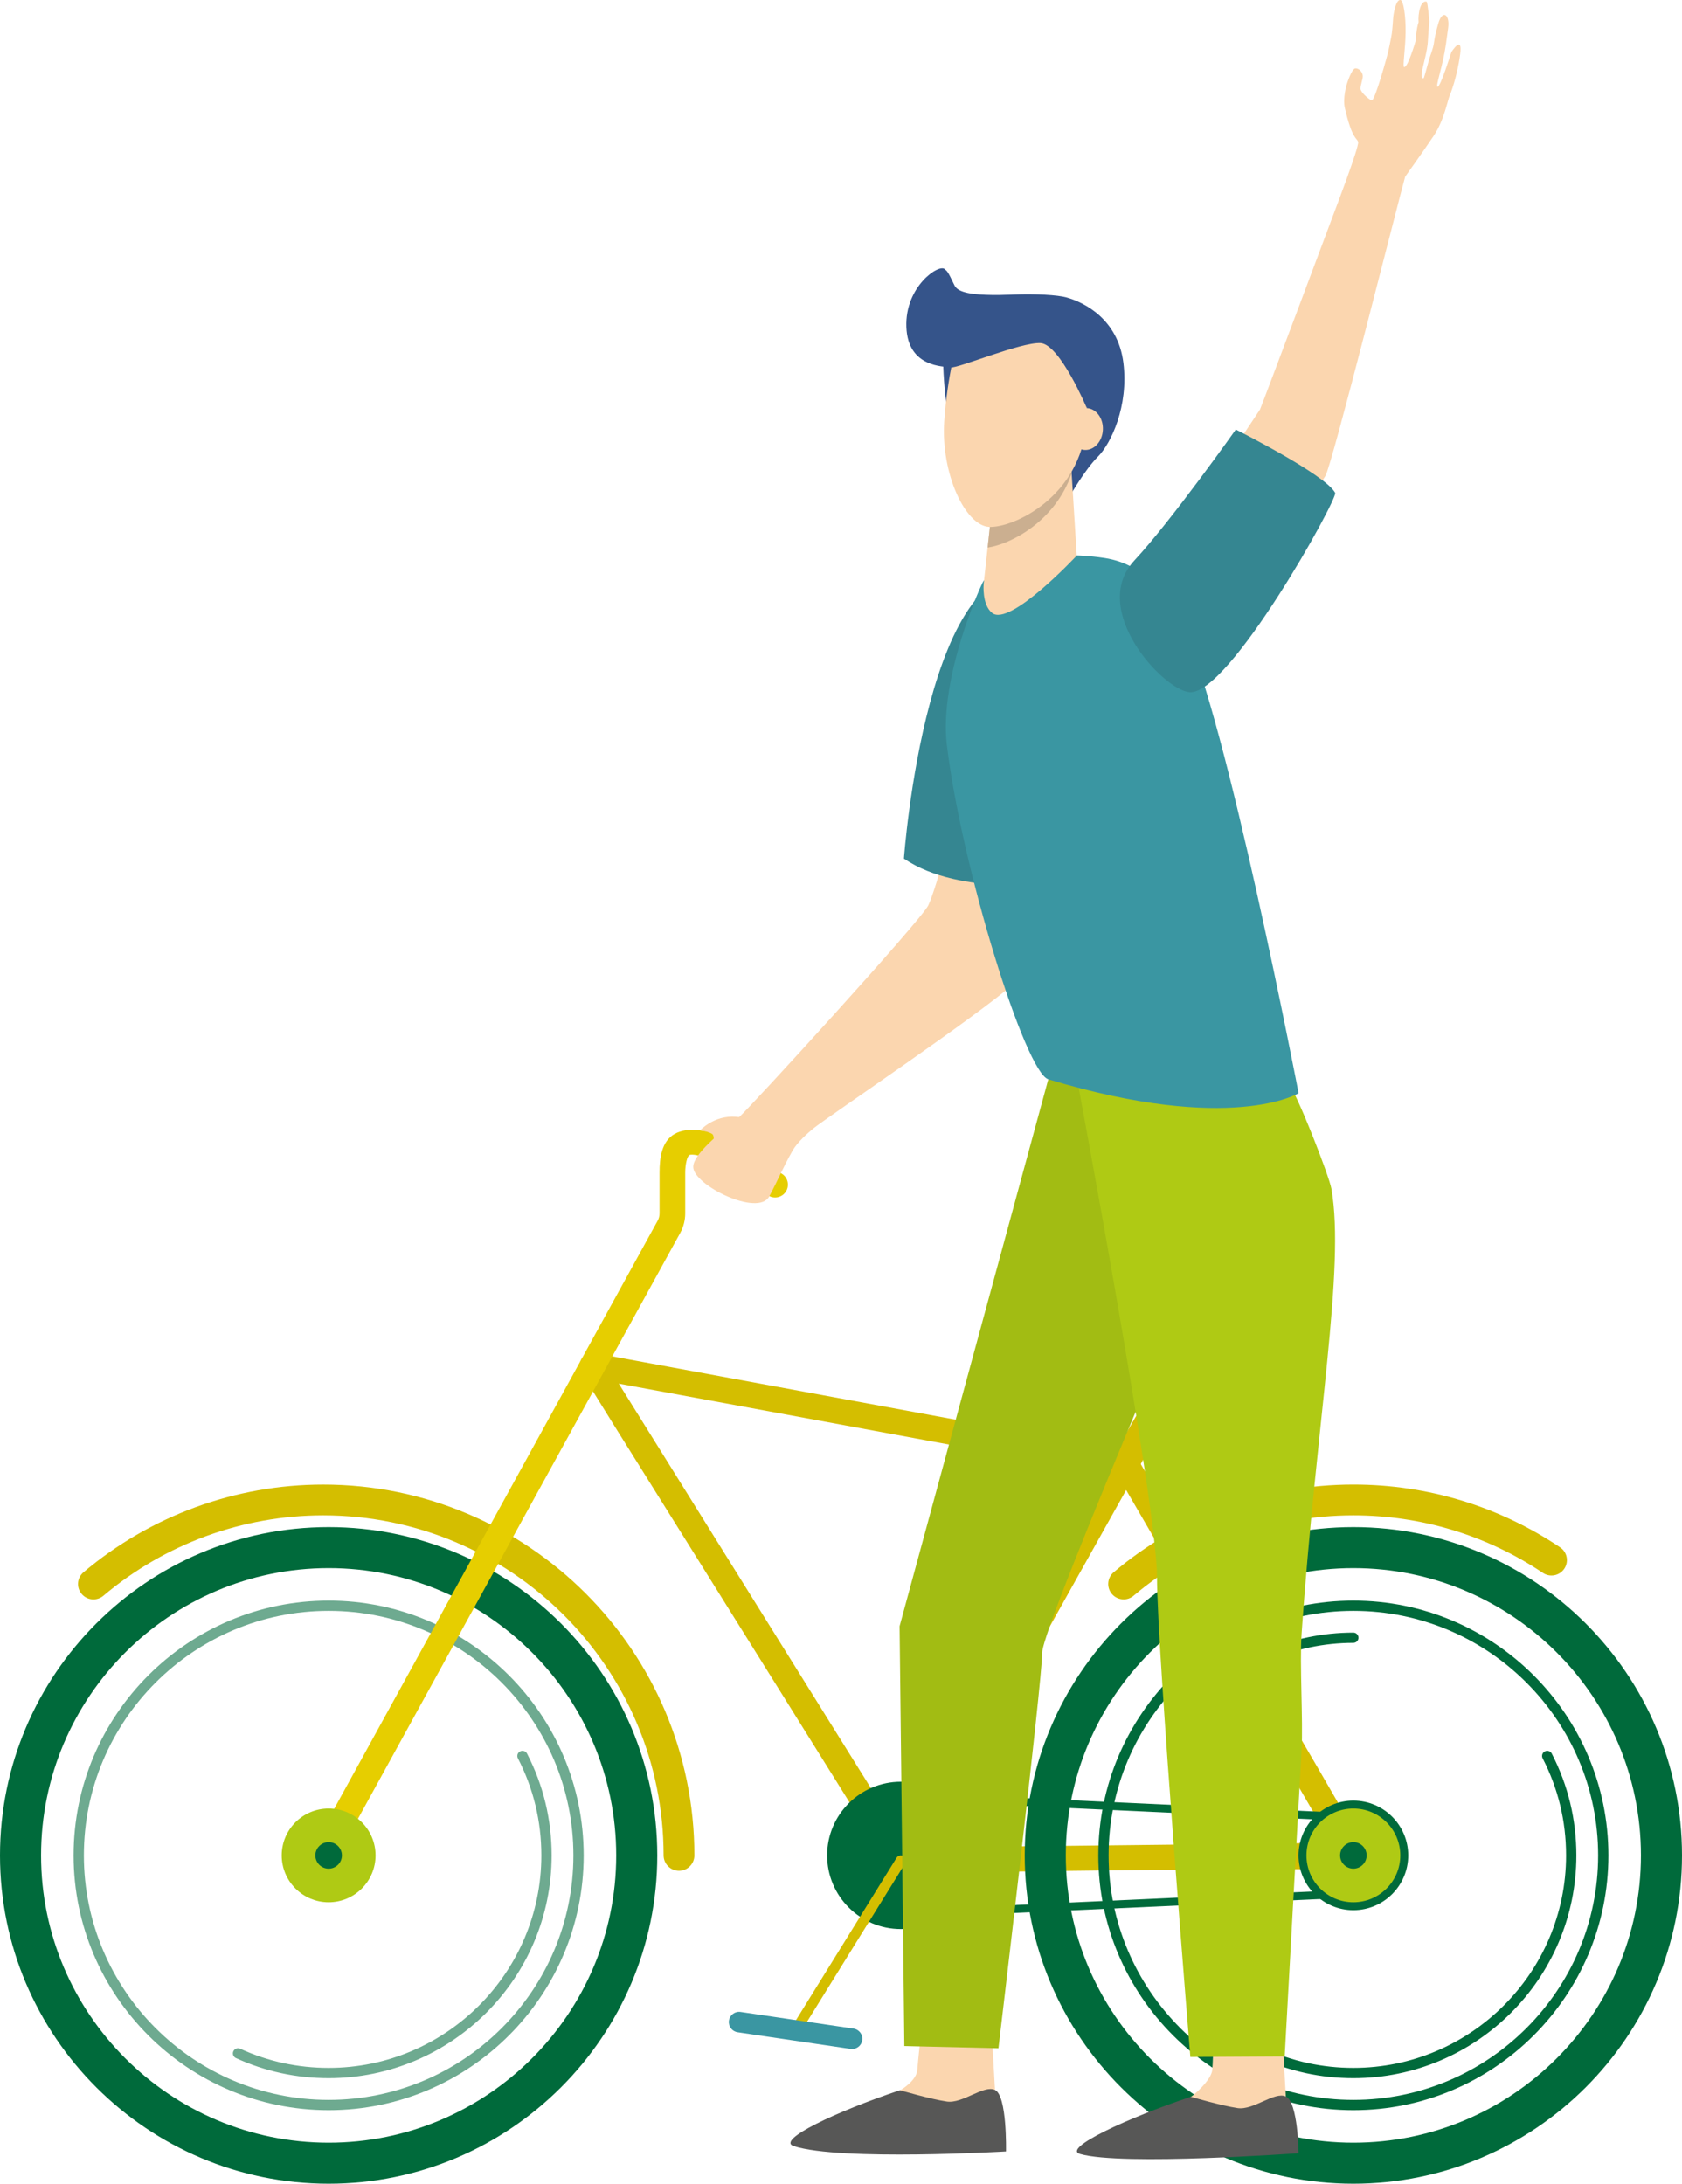
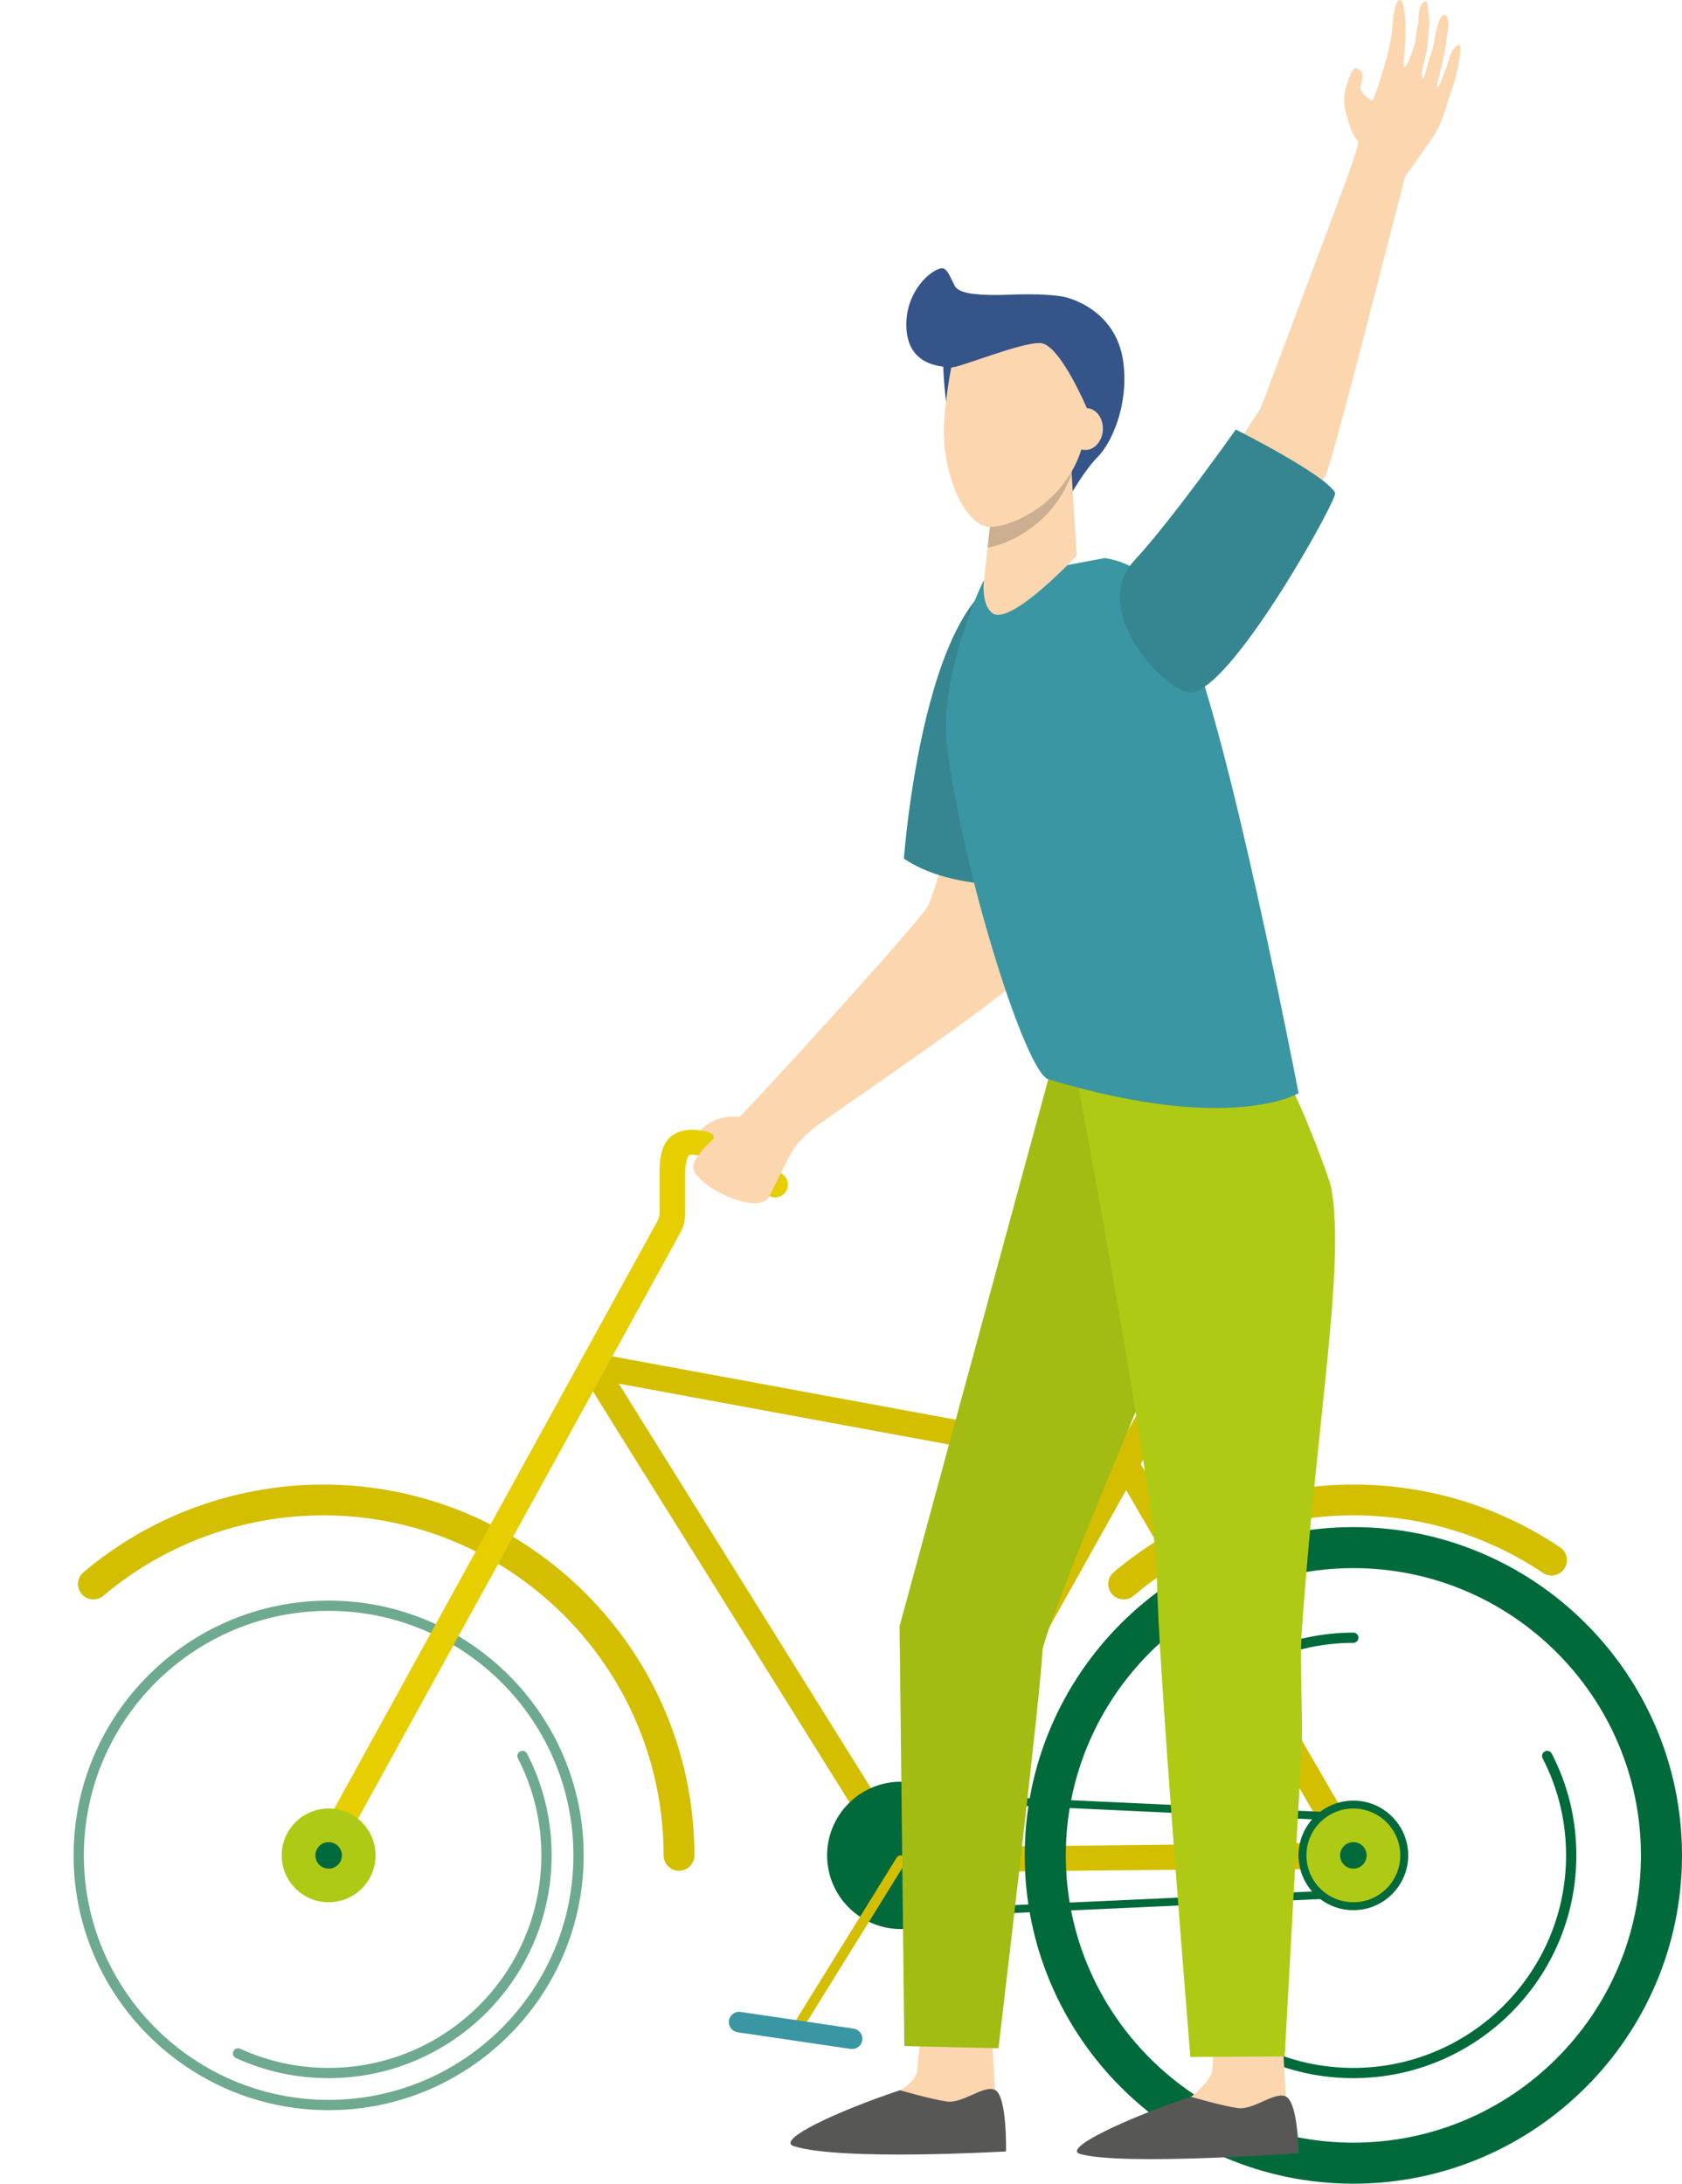
<svg xmlns="http://www.w3.org/2000/svg" width="399" height="518" viewBox="0 0 399 518" fill="none">
  <path d="M164.995 269.464C164.995 269.464 165.101 269.388 165.289 269.259C166.182 268.648 168.962 266.852 170.936 266.647C173.322 266.4 175.954 266.77 175.954 266.77L171.853 271.419L164.995 269.464Z" fill="#F4A392" />
  <path d="M161.065 443.765C163.08 443.765 164.72 442.127 164.72 440.114C164.72 391.611 125.22 352.153 76.666 352.153C55.859 352.153 35.663 359.543 19.803 372.956C18.263 374.259 18.07 376.56 19.374 378.098C20.678 379.636 22.982 379.83 24.527 378.527C39.071 366.229 57.586 359.455 76.672 359.455C121.195 359.455 157.416 395.637 157.416 440.114C157.416 442.127 159.055 443.765 161.071 443.765H161.065Z" fill="#D4BE00" />
  <path d="M217.774 438.446C218.844 438.446 219.878 437.883 220.436 436.885L287.624 316.863C288.446 315.396 287.917 313.541 286.448 312.725C284.979 311.903 283.128 312.432 282.306 313.899L212.68 433.586C211.857 435.054 214.819 437.243 216.288 438.059C216.758 438.323 217.269 438.446 217.768 438.446H217.774Z" fill="#D4BE00" />
  <path d="M137.512 324.154C137.395 322.182 139.158 320.62 141.109 320.978L269.026 344.569C327.998 446.066 324.89 439.292 323.75 441.499C322.134 444.639 325.143 442.426 212.027 444.387C136.449 323.138 137.606 325.698 137.512 324.154ZM215.383 438.265L315.788 437.126L265.165 350.046L146.785 328.21L215.383 438.265Z" fill="#D4BE00" />
  <g opacity="0.57">
    <path d="M77.959 492.954C107.128 492.954 130.855 469.252 130.855 440.114C130.855 431.602 128.893 423.478 125.02 415.965C124.715 415.366 123.98 415.131 123.381 415.442C122.782 415.748 122.547 416.481 122.852 417.08C126.542 424.247 128.417 431.995 128.417 440.114C128.417 467.907 105.782 490.524 77.953 490.524C70.637 490.524 63.58 488.992 56.975 485.975C56.364 485.693 55.641 485.969 55.359 486.574C55.077 487.184 55.347 487.906 55.959 488.188C62.881 491.352 70.279 492.954 77.947 492.954H77.959Z" fill="#006A3B" />
  </g>
-   <path d="M77.959 517.989C120.948 517.989 155.917 483.052 155.917 440.114C155.917 397.175 120.942 362.238 77.959 362.238C34.975 362.238 0 397.175 0 440.114C0 483.052 34.975 517.989 77.959 517.989ZM77.959 371.97C115.572 371.97 146.174 402.54 146.174 440.114C146.174 477.687 115.572 508.257 77.959 508.257C40.346 508.257 9.743 477.687 9.743 440.114C9.743 402.54 40.346 371.97 77.959 371.97Z" fill="#006A3B" />
  <g opacity="0.57">
    <path d="M77.959 500.55C111.317 500.55 138.459 473.437 138.459 440.114C138.459 406.79 111.317 379.677 77.959 379.677C44.6 379.677 17.458 406.79 17.458 440.114C17.458 473.437 44.6 500.55 77.959 500.55ZM77.959 382.107C109.977 382.107 136.02 408.129 136.02 440.108C136.02 472.087 109.972 498.108 77.959 498.108C45.945 498.108 19.897 472.087 19.897 440.108C19.897 408.129 45.945 382.107 77.959 382.107Z" fill="#006A3B" />
  </g>
  <path d="M76.66 443.154C77.736 443.154 78.776 442.585 79.334 441.575L161.347 292.486C162.128 291.059 162.546 289.445 162.546 287.819V278.152C162.546 276.256 162.98 274.301 163.533 273.99C164.085 273.679 166.389 274.078 168.016 275.058L182.295 283.616C183.741 284.479 185.609 284.016 186.473 282.572C187.337 281.133 186.873 279.261 185.427 278.398L171.148 269.84C168.11 268.02 163.121 267.228 160.042 268.971C156.957 270.714 156.458 274.612 156.458 278.146V287.813C156.458 288.418 156.305 289.023 156.011 289.551L74.004 438.64C73.193 440.114 73.734 441.963 75.209 442.773C75.673 443.025 76.178 443.148 76.672 443.148L76.66 443.154Z" fill="#E6CE00" />
  <path d="M220.213 214.739C222.134 210.73 227.194 191.624 227.194 191.624L258.966 193.643C258.966 193.643 243.905 226.661 240.785 233.083C232 240.954 196.35 264.938 193.024 267.615C191.549 268.807 189.105 270.996 187.988 272.98C185.508 277.383 184.774 279.49 182.476 283.804C179.862 288.711 164.448 281.128 164.448 276.801C164.448 273.825 170.501 268.959 175.302 265.015C177.47 263.23 218.491 218.343 220.219 214.739H220.213Z" fill="#FBD6AF" />
  <path d="M247.491 136.511C255.523 139.106 260.959 144.811 258.691 168.326C256.422 191.841 251.116 209.292 251.116 209.292C251.116 209.292 228.035 212.89 214.426 203.674C214.426 203.674 219.879 127.589 247.491 136.505V136.511Z" fill="#358691" />
  <path d="M321.042 517.989C364.025 517.989 399 483.052 399 440.114C399 397.175 364.025 362.238 321.042 362.238C278.058 362.238 243.083 397.175 243.083 440.114C243.083 483.052 278.058 517.989 321.042 517.989ZM321.042 371.97C358.655 371.97 389.257 402.54 389.257 440.114C389.257 477.687 358.655 508.257 321.042 508.257C283.429 508.257 252.826 477.687 252.826 440.114C252.826 402.54 283.429 371.97 321.042 371.97Z" fill="#006A3B" />
-   <path d="M321.042 500.55C354.4 500.55 381.542 473.437 381.542 440.114C381.542 406.79 354.4 379.677 321.042 379.677C287.683 379.677 260.541 406.79 260.541 440.114C260.541 473.437 287.683 500.55 321.042 500.55ZM321.042 382.107C353.06 382.107 379.103 408.129 379.103 440.108C379.103 472.087 353.055 498.108 321.042 498.108C289.028 498.108 262.98 472.087 262.98 440.108C262.98 408.129 289.028 382.107 321.042 382.107Z" fill="#006A3B" />
  <path d="M321.042 492.954C350.211 492.954 373.938 469.252 373.938 440.114C373.938 431.602 371.976 423.478 368.103 415.965C367.798 415.366 367.063 415.131 366.464 415.442C365.865 415.748 365.63 416.481 365.935 417.08C369.625 424.247 371.5 431.995 371.5 440.114C371.5 467.907 348.859 490.524 321.036 490.524C313.72 490.524 306.663 488.992 300.058 485.975C299.447 485.693 298.724 485.969 298.442 486.574C298.16 487.184 298.43 487.906 299.042 488.188C305.964 491.352 313.362 492.954 321.03 492.954H321.042Z" fill="#006A3B" />
  <path d="M283.317 406.039C283.64 406.039 283.969 405.91 284.204 405.651C293.712 395.514 307.139 389.697 321.036 389.697C321.705 389.697 322.252 389.151 322.252 388.482C322.252 387.813 321.705 387.267 321.036 387.267C306.463 387.267 292.39 393.36 282.424 403.99C281.965 404.477 281.989 405.252 282.482 405.71C282.717 405.933 283.017 406.039 283.317 406.039Z" fill="#006A3B" />
  <path d="M266.541 379.39C267.375 379.39 268.215 379.108 268.903 378.527C283.446 366.229 301.962 359.455 321.047 359.455C337.148 359.455 352.696 364.175 366.006 373.103C367.68 374.23 369.948 373.784 371.077 372.105C372.199 370.432 371.758 368.166 370.084 367.039C355.564 357.295 338.605 352.147 321.047 352.147C300.24 352.147 280.044 359.538 264.184 372.95C262.645 374.253 262.451 376.554 263.755 378.092C264.478 378.943 265.506 379.384 266.546 379.384L266.541 379.39Z" fill="#D4BE00" />
  <path d="M321.041 432.001C321.541 432.001 321.952 431.608 321.976 431.109C321.999 430.593 321.6 430.152 321.082 430.129L213.743 425.163C213.238 425.134 212.786 425.539 212.762 426.055C212.739 426.572 213.138 427.012 213.655 427.035L320.988 432.001C320.988 432.001 321.018 432.001 321.035 432.001H321.041Z" fill="#006A3B" />
  <path d="M212.18 455.07C212.18 455.07 212.21 455.07 212.221 455.07L321.082 450.104C321.6 450.081 321.999 449.64 321.976 449.124C321.952 448.607 321.5 448.185 320.994 448.232L212.133 453.198C211.616 453.221 211.217 453.661 211.24 454.178C211.264 454.683 211.681 455.07 212.18 455.07Z" fill="#006A3B" />
  <path d="M213.702 457.588C204.041 457.588 196.209 449.765 196.209 440.114C196.209 430.463 204.041 422.639 213.702 422.639C223.363 422.639 231.195 430.463 231.195 440.114C231.195 449.765 223.363 457.588 213.702 457.588Z" fill="#006A3B" />
  <path d="M188.729 482.852C189.14 482.852 189.534 482.647 189.769 482.277L214.742 441.968C215.095 441.399 214.918 440.648 214.348 440.295C213.773 439.937 213.026 440.119 212.674 440.689L187.7 480.997C187.348 481.567 187.524 482.318 188.094 482.67C188.294 482.793 188.517 482.852 188.735 482.852H188.729Z" fill="#D4BE00" />
  <path d="M202.132 486.045C203.319 486.045 204.359 485.177 204.541 483.967C204.741 482.641 203.818 481.402 202.485 481.203L175.684 477.246C174.356 477.047 173.116 477.968 172.916 479.301C172.722 480.628 173.639 481.866 174.973 482.066L201.773 486.022C201.897 486.04 202.014 486.045 202.132 486.045Z" fill="#3A96A2" />
  <path d="M301.715 309.608H277.958C276.196 309.608 274.768 311.035 274.768 312.796V316.611C274.768 318.372 276.196 319.798 277.958 319.798H307.956C310.295 319.798 311.893 317.345 310.847 315.249C309.172 311.903 305.711 309.602 301.715 309.602V309.608Z" fill="#184655" />
  <path d="M321.042 453.109C328.217 453.109 334.052 447.281 334.052 440.114C334.052 432.946 328.217 427.118 321.042 427.118C313.867 427.118 308.032 432.946 308.032 440.114C308.032 447.281 313.867 453.109 321.042 453.109Z" fill="#006A3B" />
  <path d="M321.042 451.231C314.895 451.231 309.912 446.254 309.912 440.114C309.912 433.973 314.895 428.996 321.042 428.996C327.188 428.996 332.171 433.973 332.171 440.114C332.171 446.254 327.188 451.231 321.042 451.231Z" fill="#AFCA14" />
  <path d="M317.892 440.114C317.892 441.851 319.302 443.26 321.042 443.26C322.781 443.26 324.191 441.851 324.191 440.114C324.191 438.376 322.781 436.967 321.042 436.967C319.302 436.967 317.892 438.376 317.892 440.114Z" fill="#006A3B" />
  <path d="M89.088 440.114C89.088 446.253 84.105 451.231 77.959 451.231C71.812 451.231 66.829 446.253 66.829 440.114C66.829 433.974 71.812 428.996 77.959 428.996C84.105 428.996 89.088 433.974 89.088 440.114Z" fill="#AFCA14" />
  <path d="M74.809 440.114C74.809 441.851 76.219 443.26 77.959 443.26C79.698 443.26 81.108 441.851 81.108 440.114C81.108 438.376 79.698 436.967 77.959 436.967C76.219 436.967 74.809 438.376 74.809 440.114Z" fill="#006A3B" />
  <path d="M166.036 268.167C166.036 268.167 169.385 264.498 174.574 264.909C179.762 265.32 177.235 269.358 177.235 269.54C177.235 269.722 168.421 273.943 168.421 273.943C168.421 273.943 170.072 269.652 168.88 268.942C167.699 268.243 166.036 268.161 166.036 268.161V268.167Z" fill="#FBD6AF" />
  <path d="M235.121 479.7C235.121 479.7 236.037 495.913 236.043 495.948C236.384 498.008 237.712 503.092 237.712 504.964C237.712 511.996 206.398 498.994 213.414 495.877C214.049 495.596 217.375 493.465 217.586 491.07C217.909 487.384 218.726 479.923 218.726 479.923L235.121 479.694V479.7Z" fill="#FBD6AF" />
  <path d="M213.497 495.813C213.497 495.813 220.848 497.961 224.614 498.501C228.381 499.041 233.346 494.51 236.008 495.737C238.94 497.081 238.641 510.335 238.641 510.335C238.641 510.335 199.394 512.648 188.306 509.079C183.917 507.664 198.46 500.826 213.491 495.813H213.497Z" fill="#575756" />
  <path d="M304.113 481.256C304.113 481.256 305.029 497.468 305.035 497.503C305.37 499.564 306.704 504.647 306.704 506.52C306.704 513.552 275.39 500.55 282.406 497.433C283.041 497.151 287.354 493.424 287.566 491.035C287.889 487.348 287.718 481.479 287.718 481.479L304.113 481.25V481.256Z" fill="#FBD6AF" />
  <path d="M282.489 497.368C282.489 497.368 289.84 499.517 293.606 500.057C297.373 500.597 302.338 496.065 305 497.292C307.932 498.636 308.05 510.752 308.05 510.752C308.05 510.752 266.094 513.792 256.228 510.94C251.798 509.66 267.458 502.381 282.489 497.368Z" fill="#575756" />
  <path d="M254.489 247.182L248.672 256.016L213.397 385.747L214.526 485.347L236.849 485.863C236.849 485.863 247.232 398.743 247.232 391.986C247.232 385.23 295.328 273.831 295.328 273.831L254.483 247.182H254.489Z" fill="#A2BC13" />
  <path d="M255.423 255.605C255.423 255.605 274.462 356.855 274.462 374.107C274.462 391.358 282.371 487.93 282.371 487.93L304.747 487.801C304.747 487.801 306.363 458.363 308.761 415.061C309.137 408.281 308.279 394.593 308.761 387.572C312.239 337.074 319.126 300.85 315.841 282.008C315.313 278.973 307.503 258.916 305.564 256.914C290.909 241.77 255.423 255.599 255.423 255.599V255.605Z" fill="#AFCA14" />
  <path d="M253.725 117.786C253.725 117.786 257.303 111.458 260.429 108.342C263.549 105.225 267.774 96.326 266.487 86.054C265.201 75.781 257.303 71.743 252.99 70.551C248.677 69.36 232.482 69.418 227.065 72.077C221.647 74.737 224.432 95.316 224.432 95.316L233.064 111.183L253.725 117.786Z" fill="#35548A" />
-   <path d="M233.317 137.797C232.947 138.166 222.658 160.625 224.615 176.767C228.193 206.263 243.248 254.384 248.672 256.016C292.131 269.1 308.05 259.315 308.05 259.315C308.05 259.315 290.821 169.776 280.873 149.495C276.736 141.06 271.665 133.87 262.081 132.373C259.889 132.032 241.767 129.356 233.317 137.797Z" fill="#3A96A2" />
+   <path d="M233.317 137.797C232.947 138.166 222.658 160.625 224.615 176.767C228.193 206.263 243.248 254.384 248.672 256.016C292.131 269.1 308.05 259.315 308.05 259.315C308.05 259.315 290.821 169.776 280.873 149.495C276.736 141.06 271.665 133.87 262.081 132.373Z" fill="#3A96A2" />
  <path d="M235.268 120.815L233.34 138.519C233.34 138.519 232.894 143.455 235.356 145.404C239.598 148.762 255.423 131.792 255.423 131.792L253.695 103.939L235.268 120.815Z" fill="#FBD6AF" />
  <path d="M254.219 112.315C250.305 123.627 239.887 129.056 234.281 129.89L235.268 120.815L253.696 103.939L254.219 112.315Z" fill="#CBAF90" />
  <path d="M245.017 75.875C236.767 72.57 227.535 77.701 225.825 86.277C225.079 90.004 224.345 94.706 223.992 99.871C223.146 112.286 228.987 124.701 234.634 124.983C240.281 125.264 256.293 117.998 257.738 100.382C258.632 89.505 253.678 79.344 245.017 75.875Z" fill="#FBD6AF" />
  <path d="M253.502 101.568C253.366 104.309 255.076 106.622 257.315 106.733C259.56 106.845 261.487 104.714 261.622 101.973C261.758 99.231 260.053 96.919 257.809 96.807C255.564 96.696 253.637 98.826 253.496 101.568H253.502Z" fill="#FBD6AF" />
  <path d="M257.815 96.807C257.815 96.807 259.049 90.914 258.496 85.226C257.944 79.538 253.231 71.561 247.449 70.369C241.667 69.178 228.176 71.379 226.43 67.71C224.685 64.041 224.685 64.411 224.092 63.836C222.734 62.533 214.643 67.957 215.007 77.589C215.372 87.222 223.886 86.881 225.537 87.157C227.188 87.433 242.249 81.105 246.838 81.381C251.427 81.657 257.815 96.813 257.815 96.813V96.807Z" fill="#35548A" />
  <path d="M319.008 25.558C320.783 33.324 321.976 32.702 322.176 33.706C322.411 34.892 316.634 50.024 316.634 50.024C316.634 50.024 299.887 94.741 298.9 97.124L269.625 141.26L284.892 160.466C284.892 160.466 312.85 115.268 314.401 112.885C315.947 110.502 331.765 47.412 333.334 41.9C333.334 41.9 337.553 36.019 340.086 32.233C342.619 28.447 343.394 23.715 343.947 22.541C344.029 22.365 345.657 18.339 346.379 12.844C347.002 8.107 344.305 12.328 344.305 12.328C344.305 12.328 341.62 20.904 341.003 20.575C340.527 20.323 342.26 15.726 343.001 10.491C343.194 9.146 343.377 7.814 343.535 6.593C343.952 3.388 342.16 2.226 341.208 5.513C340.867 6.675 340.356 8.618 340.174 10.056C339.98 11.606 339.322 12.973 338.964 14.259C338.258 16.801 337.777 18.667 337.689 18.579C337.577 18.468 337.089 18.873 337.254 17.441C337.448 15.715 338.64 12.14 338.734 9.581C338.787 8.131 339.075 5.108 339.075 5.108C339.075 5.108 338.682 0.459 338.411 0.394C336.936 0.042 336.337 3.3 336.513 5.278C336.002 6.605 335.785 9.792 335.785 9.792C335.785 9.792 333.945 16.155 333.07 15.908C332.694 15.803 333.37 11.764 333.434 7.708C333.487 3.94 332.946 0.124 332.224 0.007C330.996 -0.193 330.502 3.993 330.502 3.993C330.502 3.993 330.308 6.939 330.167 7.914C330.008 9.058 329.268 12.439 329.268 12.439C329.268 12.439 326.171 24.109 325.36 23.798C324.55 23.492 322.781 21.849 322.734 21.062C322.681 20.276 323.327 18.767 323.274 17.98C323.222 17.194 322.499 16.214 321.553 16.214C320.607 16.214 319.431 20.135 319.431 20.135C319.431 20.135 318.497 23.334 319.014 25.57L319.008 25.558Z" fill="#FBD6AF" />
  <path d="M316.722 116.912C317.427 118.25 291.549 164.945 282.182 164.194C275.913 163.695 258.249 144.594 269.108 132.931C277.828 123.568 293.153 101.891 293.153 101.891C293.153 101.891 314.448 112.585 316.722 116.912Z" fill="#358691" />
</svg>